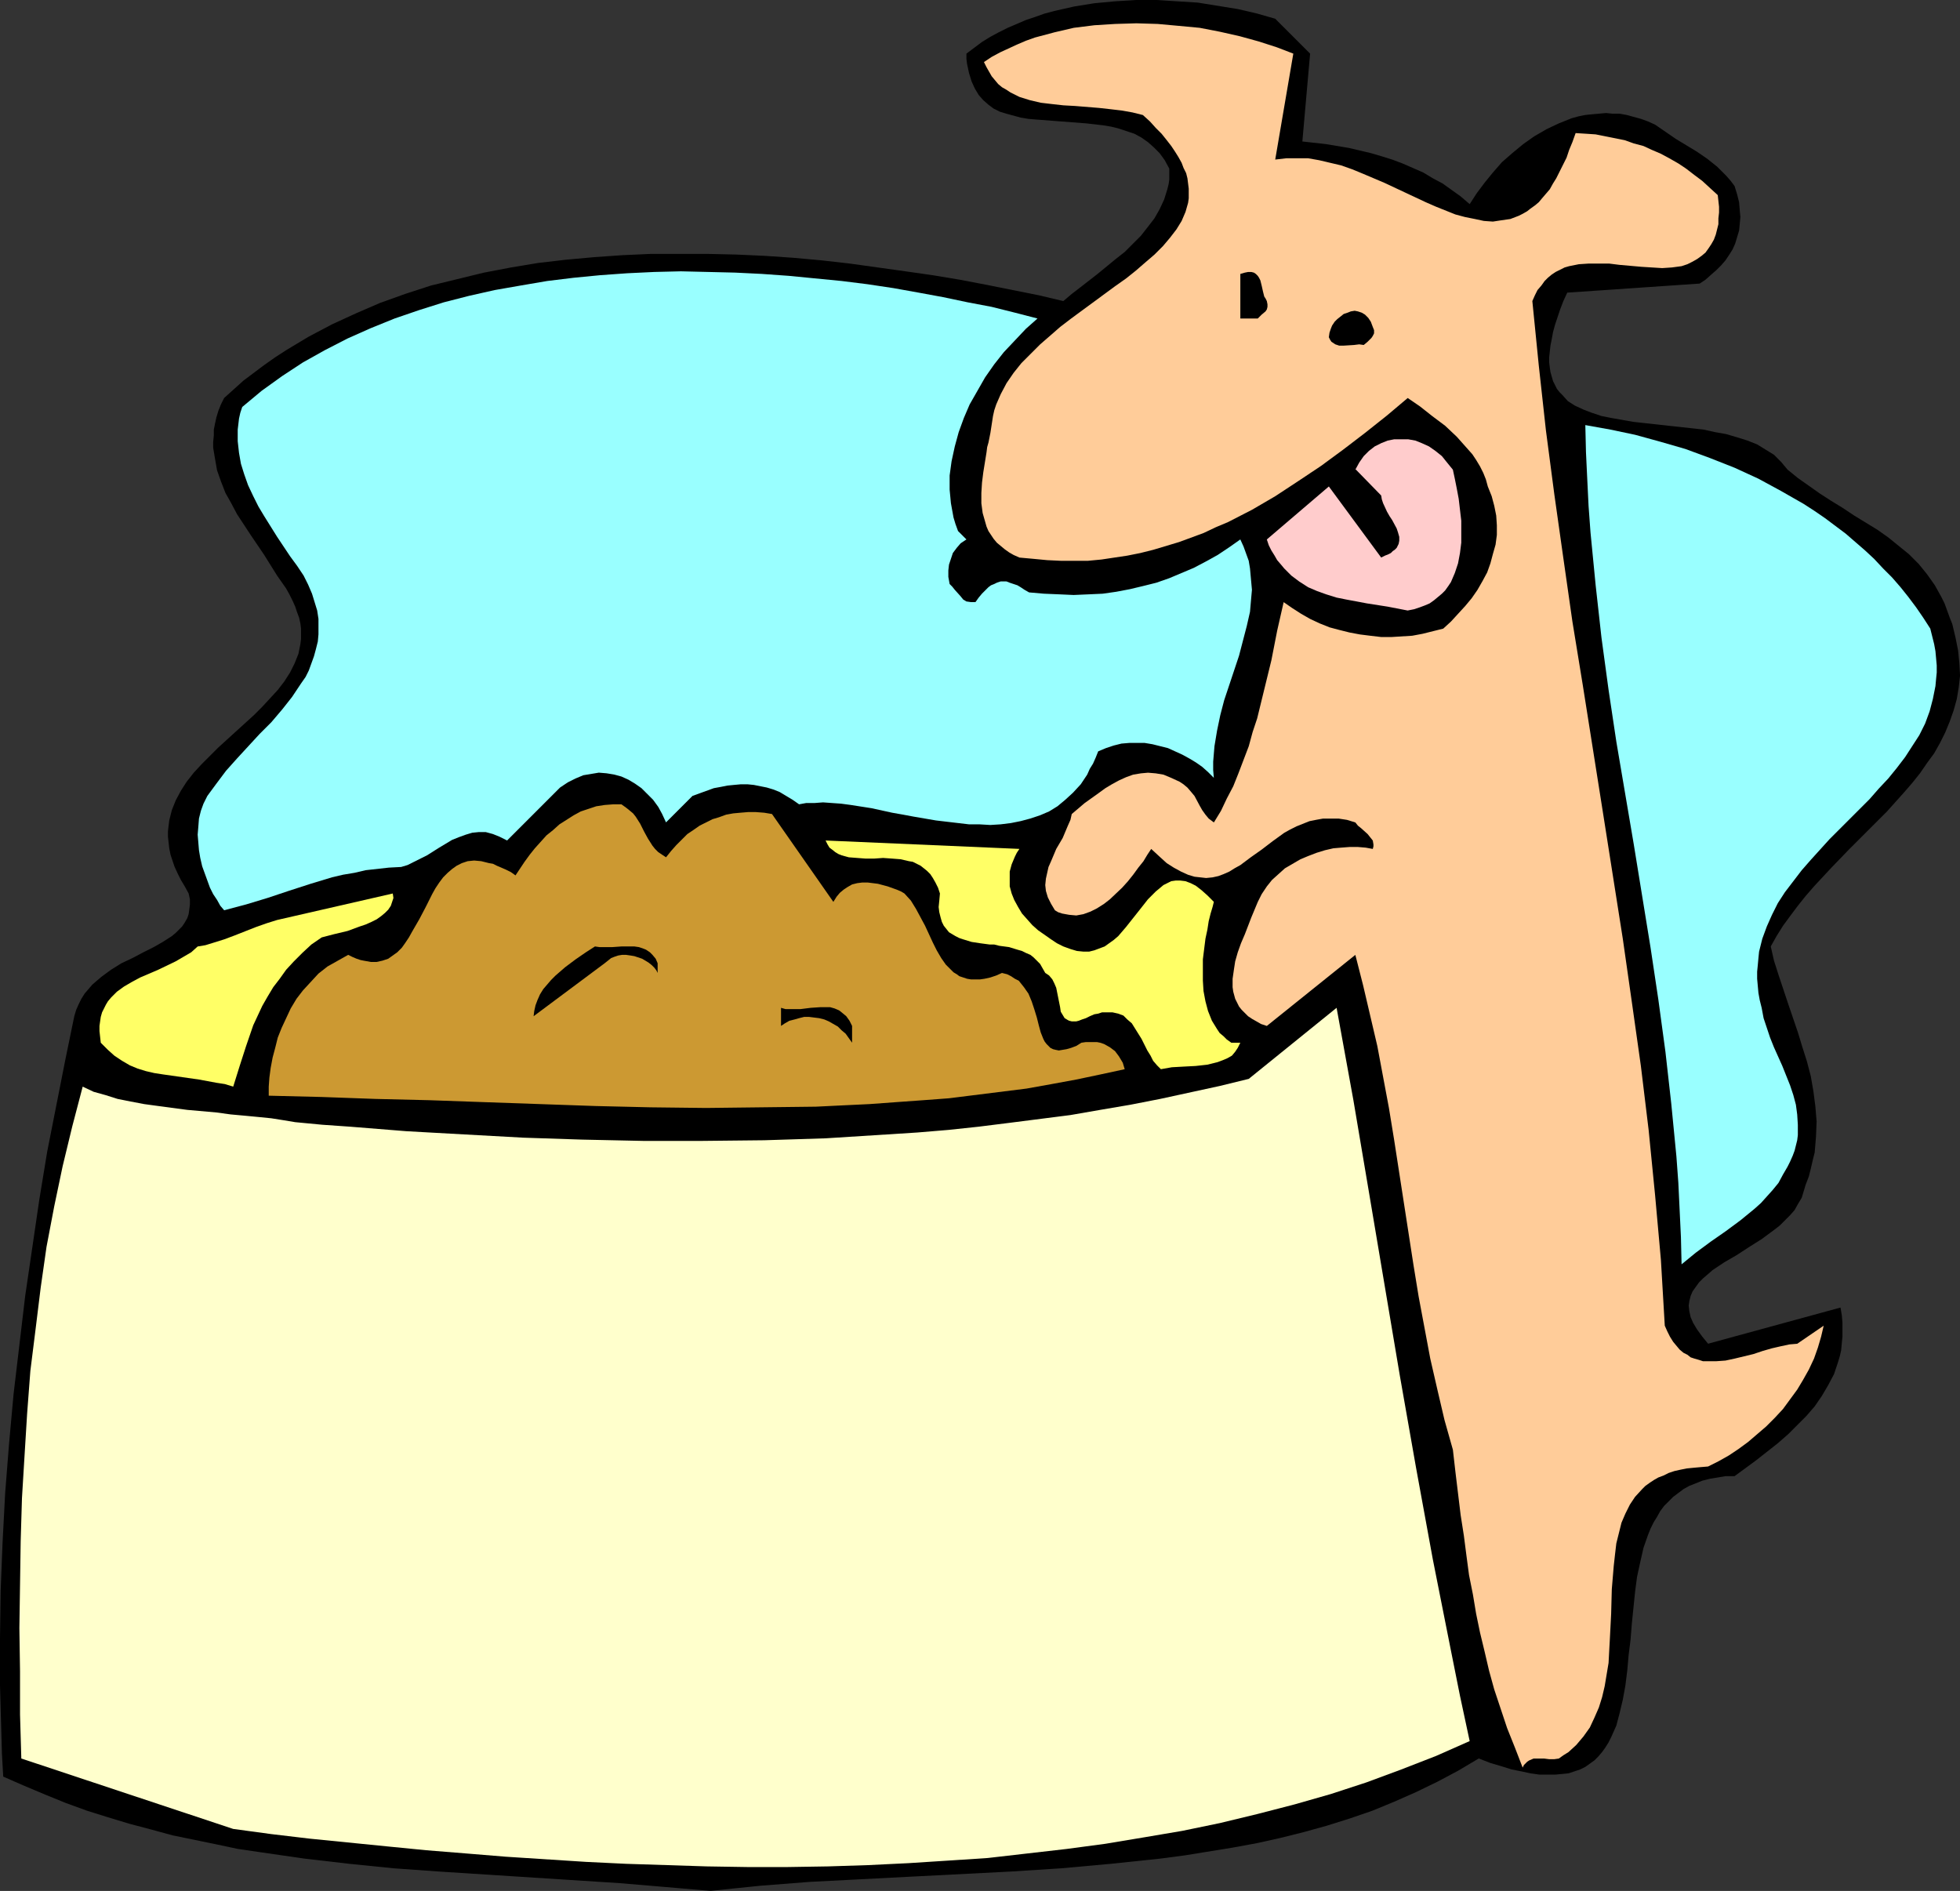
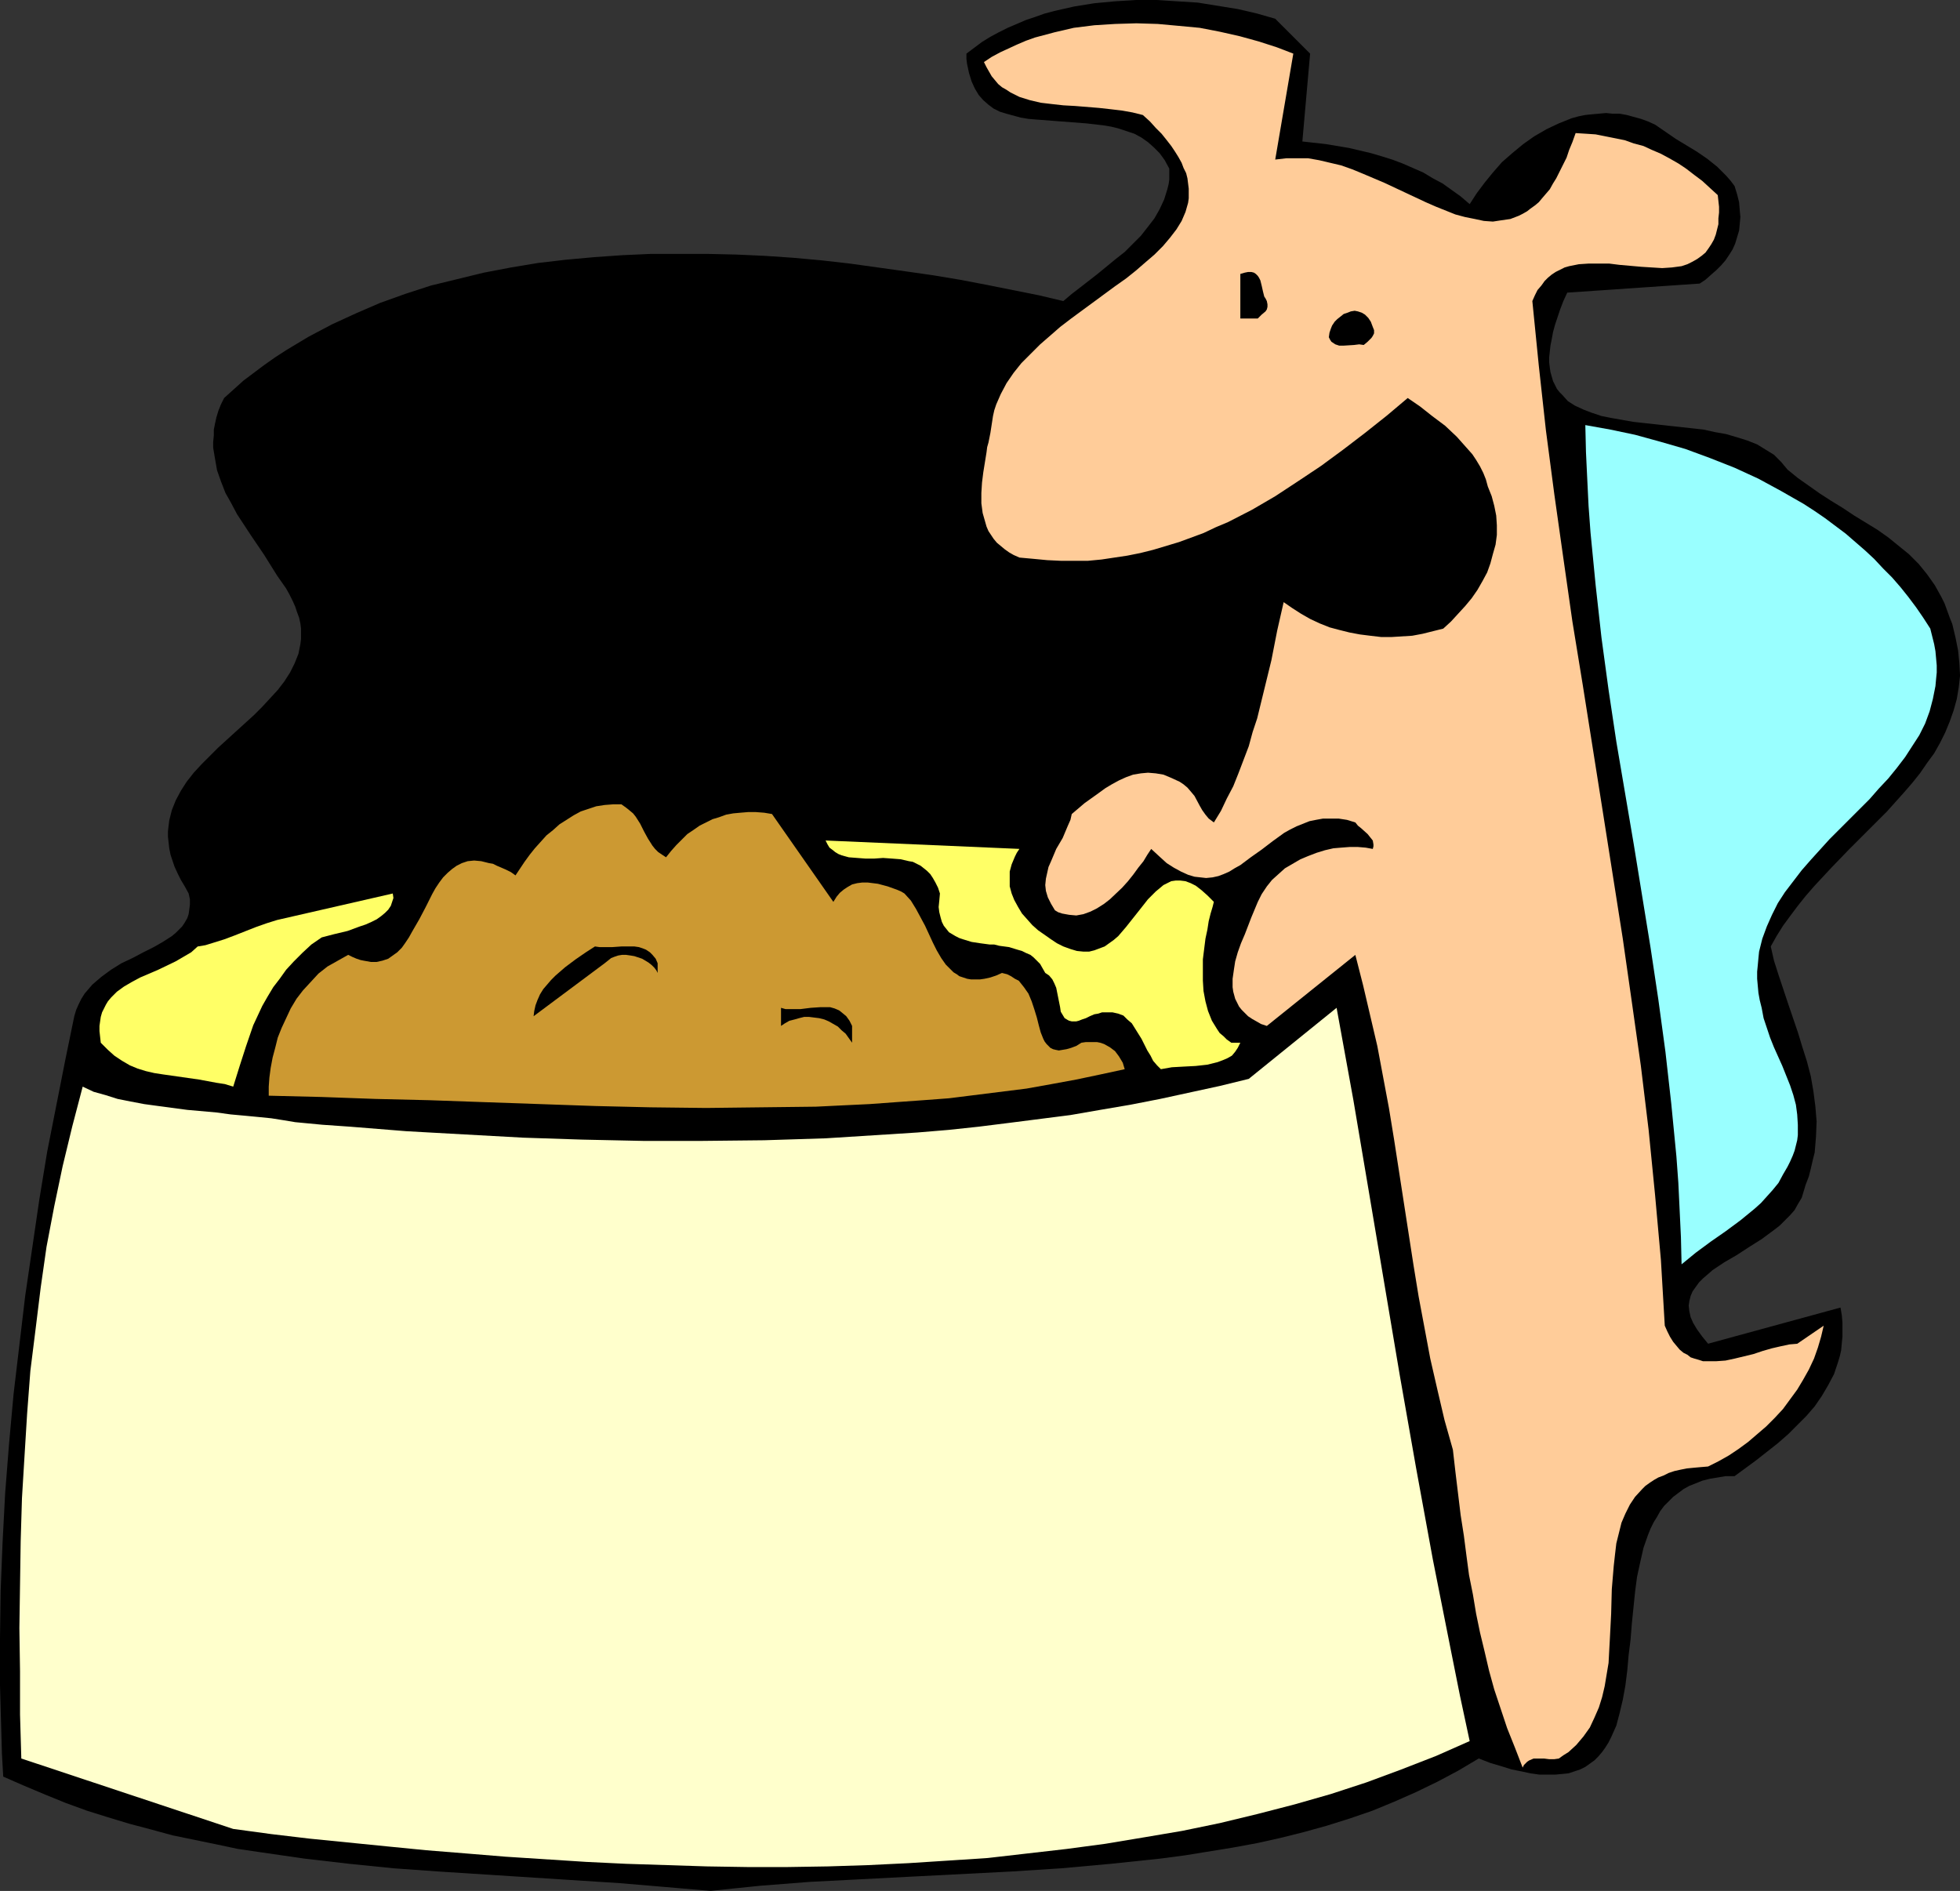
<svg xmlns="http://www.w3.org/2000/svg" xmlns:ns1="http://sodipodi.sourceforge.net/DTD/sodipodi-0.dtd" xmlns:ns2="http://www.inkscape.org/namespaces/inkscape" version="1.0" width="129.724mm" height="125.155mm" id="svg13" ns1:docname="Dog &amp; Food 04.wmf">
  <rect width="100%" height="100%" fill="#333333" stroke="none" />
  <ns1:namedview id="namedview13" pagecolor="#ffffff" bordercolor="#000000" borderopacity="0.25" ns2:showpageshadow="2" ns2:pageopacity="0.0" ns2:pagecheckerboard="0" ns2:deskcolor="#d1d1d1" ns2:document-units="mm" />
  <defs id="defs1">
    <pattern id="WMFhbasepattern" patternUnits="userSpaceOnUse" width="6" height="6" x="0" y="0" />
  </defs>
  <path style="fill:#000000;fill-opacity:1;fill-rule:evenodd;stroke:none" d="m 327.724,13.413 -1.939,21.979 5.818,0.646 2.909,0.485 2.909,0.485 2.747,0.646 2.747,0.646 2.747,0.808 2.586,0.808 2.586,0.97 2.586,1.131 2.586,1.131 2.424,1.454 2.424,1.293 2.262,1.616 2.262,1.616 2.262,1.939 1.778,-2.747 1.939,-2.586 2.101,-2.586 2.262,-2.586 2.586,-2.263 2.747,-2.263 2.747,-1.939 3.07,-1.778 3.07,-1.454 3.232,-1.293 1.778,-0.485 1.616,-0.323 1.616,-0.162 1.778,-0.162 1.778,-0.162 1.616,0.162 h 1.778 l 1.778,0.323 1.778,0.485 1.778,0.485 1.778,0.646 1.778,0.808 2.586,1.778 2.586,1.778 5.333,3.232 2.586,1.778 2.424,1.939 1.131,1.131 1.131,1.131 1.131,1.293 0.97,1.293 0.646,2.101 0.485,1.939 0.162,1.939 0.162,1.778 -0.162,1.778 -0.162,1.616 -0.485,1.616 -0.485,1.616 -0.646,1.454 -0.808,1.293 -0.97,1.454 -1.131,1.293 -1.131,1.131 -1.293,1.131 -1.454,1.293 -1.454,0.97 -33.128,2.263 -0.97,2.101 -0.808,2.101 -0.646,1.939 -0.646,1.939 -0.485,1.778 -0.323,1.778 -0.323,1.616 -0.162,1.454 -0.162,1.454 v 1.293 l 0.162,1.293 0.162,1.131 0.323,1.131 0.323,1.131 0.485,0.97 0.485,0.97 0.646,0.808 0.646,0.646 1.454,1.616 1.778,1.131 2.101,0.97 2.101,0.808 2.424,0.808 2.424,0.485 2.747,0.485 2.747,0.485 2.909,0.323 5.818,0.646 5.979,0.646 2.909,0.323 2.909,0.646 2.747,0.485 2.747,0.808 2.586,0.808 2.424,0.97 2.101,1.293 2.101,1.293 1.778,1.778 1.616,1.939 2.586,2.101 2.747,1.939 2.747,1.939 2.747,1.778 2.909,1.778 2.909,1.939 5.818,3.555 2.747,1.939 2.586,2.101 2.586,2.101 2.424,2.424 2.101,2.586 1.939,2.747 0.808,1.454 0.808,1.454 0.808,1.616 0.646,1.778 0.646,1.778 0.646,1.616 0.808,3.394 0.646,3.232 0.323,3.232 0.162,3.071 -0.323,2.909 -0.485,2.909 -0.808,2.909 -0.97,2.747 -1.131,2.747 -1.293,2.586 -1.454,2.586 -1.778,2.424 -1.778,2.586 -1.939,2.424 -2.101,2.424 -4.202,4.687 -4.686,4.687 -4.686,4.687 -4.525,4.687 -4.363,4.687 -2.101,2.424 -1.939,2.424 -1.939,2.586 -1.778,2.424 -1.616,2.586 -1.454,2.586 0.808,3.555 1.131,3.555 2.424,7.272 2.424,7.111 1.131,3.717 1.131,3.555 0.97,3.717 0.646,3.717 0.485,3.717 0.323,3.879 -0.162,3.879 -0.162,1.939 -0.162,1.939 -0.485,1.939 -0.485,2.101 -0.485,1.939 -0.808,2.101 -0.485,1.616 -0.485,1.616 -0.97,1.616 -0.808,1.454 -1.131,1.293 -1.293,1.293 -1.293,1.293 -1.454,1.131 -3.07,2.263 -3.07,1.939 -3.232,2.101 -3.07,1.778 -2.909,1.939 -1.293,1.131 -1.131,0.97 -0.97,0.97 -0.808,1.131 -0.808,1.131 -0.485,1.131 -0.323,1.293 -0.162,1.131 0.162,1.454 0.323,1.454 0.646,1.454 0.97,1.616 1.293,1.778 1.454,1.778 33.128,-9.05 0.323,1.939 0.162,1.778 v 1.778 1.778 l -0.162,1.616 -0.162,1.778 -0.323,1.454 -0.485,1.616 -0.97,2.909 -1.454,2.747 -1.616,2.747 -1.778,2.586 -2.101,2.424 -2.262,2.263 -2.262,2.263 -2.586,2.263 -5.333,4.202 -5.494,4.04 h -2.262 l -1.939,0.323 -1.939,0.323 -1.939,0.485 -1.616,0.646 -1.616,0.646 -1.454,0.808 -1.293,0.97 -1.293,0.97 -1.131,1.131 -1.131,1.131 -0.97,1.293 -0.808,1.454 -0.808,1.293 -0.808,1.616 -0.646,1.616 -1.131,3.232 -0.808,3.555 -0.808,3.717 -0.485,3.717 -0.808,7.919 -0.323,4.04 -0.485,3.879 -0.323,3.717 -0.485,3.879 -0.646,3.555 -0.808,3.394 -0.808,3.071 -0.646,1.454 -0.646,1.454 -0.646,1.293 -0.808,1.293 -0.808,1.131 -0.97,1.131 -0.97,0.97 -1.131,0.808 -1.131,0.808 -1.293,0.646 -1.454,0.485 -1.454,0.485 -1.616,0.162 -1.778,0.162 h -1.939 -1.939 l -2.262,-0.323 -2.262,-0.485 -2.424,-0.485 -2.586,-0.808 -2.747,-0.808 -2.909,-1.131 -5.171,3.071 -5.171,2.747 -5.333,2.586 -5.494,2.424 -5.494,2.263 -5.656,1.939 -5.656,1.778 -5.818,1.616 -5.818,1.454 -5.818,1.293 -6.141,1.131 -5.979,0.97 -5.979,0.97 -6.141,0.808 -6.141,0.646 -6.141,0.646 -12.443,1.131 -12.605,0.808 -25.21,1.293 -12.443,0.646 -12.605,0.646 -12.443,0.97 -6.302,0.646 -6.141,0.646 -11.312,-0.97 -11.474,-0.97 -45.248,-2.909 -11.312,-0.808 -11.15,-1.131 -11.15,-1.293 -11.15,-1.616 -5.494,-0.808 -5.333,-1.131 -5.494,-1.131 -5.494,-1.131 -5.333,-1.454 -5.494,-1.454 -5.333,-1.616 -5.171,-1.616 -5.333,-1.939 -5.171,-2.101 L 5.979,446.684 0.808,444.422 0.485,438.766 0.323,433.109 0.162,427.453 0,421.635 v -11.797 l 0.162,-11.959 0.485,-12.121 0.646,-12.282 0.97,-12.282 1.131,-12.444 1.454,-12.282 1.454,-12.282 1.778,-12.121 1.778,-12.121 1.939,-11.797 2.262,-11.474 2.262,-11.474 1.131,-5.495 1.131,-5.495 0.485,-1.616 0.646,-1.454 0.646,-1.293 0.808,-1.293 0.97,-1.131 0.97,-1.131 1.131,-0.97 1.131,-0.97 2.424,-1.778 2.586,-1.616 2.747,-1.293 2.747,-1.454 2.586,-1.293 2.262,-1.293 2.262,-1.454 0.97,-0.808 0.808,-0.808 0.808,-0.808 0.646,-0.97 0.646,-1.131 0.323,-0.97 0.162,-1.131 0.162,-1.293 v -1.293 l -0.323,-1.454 -0.97,-1.778 -0.97,-1.616 -0.808,-1.616 -0.808,-1.778 -0.485,-1.454 -0.485,-1.454 -0.323,-1.616 -0.162,-1.454 -0.162,-1.454 v -1.293 l 0.162,-1.454 0.162,-1.293 0.646,-2.586 0.97,-2.424 1.293,-2.424 1.454,-2.263 1.778,-2.263 1.939,-2.101 4.202,-4.202 8.888,-8.08 2.101,-2.101 1.939,-2.101 1.939,-2.101 1.616,-2.101 1.454,-2.263 1.131,-2.263 0.97,-2.424 0.485,-2.424 0.162,-1.293 v -1.131 -1.454 l -0.162,-1.293 -0.323,-1.454 -0.485,-1.293 -0.485,-1.454 -0.646,-1.454 -0.808,-1.616 -0.808,-1.454 -1.131,-1.616 -1.131,-1.616 -1.616,-2.586 -1.616,-2.586 -3.394,-5.01 -3.394,-5.171 -1.454,-2.747 -1.454,-2.586 -1.131,-2.909 -0.97,-2.747 -0.485,-2.747 -0.485,-2.909 v -1.454 l 0.162,-1.616 v -1.454 l 0.323,-1.616 0.323,-1.454 0.485,-1.616 0.646,-1.616 0.808,-1.616 4.848,-4.363 2.586,-1.939 2.586,-1.939 2.747,-1.939 2.747,-1.778 5.656,-3.394 5.818,-3.071 5.979,-2.747 5.979,-2.586 6.302,-2.263 6.464,-2.101 6.626,-1.616 6.626,-1.616 6.787,-1.293 6.787,-1.131 6.949,-0.808 7.11,-0.646 6.949,-0.485 7.11,-0.323 h 7.11 7.272 l 7.11,0.162 7.11,0.323 7.11,0.485 7.11,0.646 7.11,0.808 6.949,0.97 6.949,0.97 6.787,0.97 6.787,1.131 6.787,1.293 6.464,1.293 6.464,1.293 6.141,1.454 2.101,-1.778 2.101,-1.616 4.363,-3.394 4.525,-3.717 2.262,-1.778 2.101,-2.101 1.939,-1.939 1.778,-2.263 1.616,-2.101 1.293,-2.263 1.131,-2.424 0.808,-2.586 0.323,-1.293 0.162,-1.131 v -1.454 -1.293 l -1.131,-2.101 -1.293,-1.778 -1.454,-1.454 -1.454,-1.293 -1.616,-1.131 -1.778,-0.97 -1.939,-0.646 -1.939,-0.646 -1.939,-0.485 -1.939,-0.323 -4.202,-0.485 -4.202,-0.323 -4.202,-0.323 -4.202,-0.323 -1.939,-0.162 -1.939,-0.323 -1.778,-0.485 -1.778,-0.485 -1.616,-0.485 -1.616,-0.808 -1.293,-0.97 -1.293,-1.131 -1.131,-1.293 -0.97,-1.616 -0.808,-1.778 -0.646,-2.101 -0.485,-2.263 -0.162,-1.293 v -1.293 l 1.939,-1.454 1.939,-1.454 2.101,-1.293 2.101,-1.131 2.262,-1.131 2.262,-0.97 2.262,-0.97 2.424,-0.808 2.262,-0.808 2.424,-0.646 5.01,-1.131 5.01,-0.808 5.171,-0.485 L 284.092,0 h 5.171 l 5.171,0.323 5.171,0.323 5.01,0.808 5.01,0.808 4.848,1.131 4.525,1.293 z" id="path1" />
  <path style="fill:#ffcc99;fill-opacity:1;fill-rule:evenodd;stroke:none" d="m 323.523,13.413 -4.525,26.504 2.747,-0.323 h 2.747 2.747 l 2.747,0.485 2.747,0.646 2.747,0.646 2.747,0.97 2.747,1.131 5.333,2.263 5.171,2.424 5.171,2.424 2.586,1.131 2.424,0.97 2.424,0.97 2.424,0.646 2.424,0.485 2.262,0.485 2.262,0.162 2.101,-0.323 2.262,-0.323 2.101,-0.808 0.97,-0.485 1.131,-0.646 0.808,-0.646 1.131,-0.808 0.97,-0.808 0.808,-0.97 0.97,-1.131 0.97,-1.131 0.808,-1.454 0.808,-1.293 0.808,-1.616 0.808,-1.616 0.97,-1.939 0.646,-1.939 0.808,-1.939 0.808,-2.263 2.586,0.162 2.424,0.162 2.424,0.485 2.424,0.485 2.424,0.485 2.262,0.808 2.424,0.646 2.101,0.97 2.262,0.97 2.101,1.131 2.262,1.293 1.939,1.293 2.101,1.616 1.939,1.454 1.939,1.778 1.939,1.778 0.323,2.909 v 1.454 l -0.162,1.454 v 1.454 l -0.323,1.293 -0.323,1.293 -0.485,1.293 -0.646,1.131 -0.646,0.97 -0.808,1.131 -0.97,0.808 -1.131,0.808 -1.131,0.646 -1.293,0.646 -1.454,0.485 -2.424,0.323 -2.424,0.162 -2.586,-0.162 -2.586,-0.162 -5.494,-0.485 -2.586,-0.323 h -2.586 -2.586 l -2.424,0.162 -2.424,0.485 -1.131,0.323 -2.262,1.131 -0.97,0.646 -0.97,0.808 -0.808,0.808 -0.808,1.131 -0.97,1.131 -0.646,1.293 -0.646,1.454 1.616,16.161 1.778,16.161 2.101,15.999 2.262,15.999 2.262,15.838 2.586,15.838 5.01,31.675 5.01,31.837 2.262,15.838 2.262,15.999 1.939,15.999 1.616,16.322 1.454,16.161 0.485,8.242 0.485,8.242 0.646,1.454 0.646,1.293 0.808,1.293 0.808,0.97 0.808,0.97 0.97,0.808 0.97,0.485 0.808,0.646 0.97,0.323 1.131,0.323 0.97,0.323 h 1.131 2.262 l 2.262,-0.162 2.262,-0.485 4.686,-1.131 2.424,-0.808 2.262,-0.646 2.101,-0.485 2.262,-0.485 1.939,-0.162 6.626,-4.525 -0.646,2.747 -0.808,2.747 -0.97,2.747 -1.293,2.747 -1.454,2.586 -1.454,2.424 -1.778,2.424 -1.778,2.424 -2.101,2.263 -2.101,2.101 -2.262,1.939 -2.262,1.939 -2.424,1.778 -2.424,1.616 -2.586,1.454 -2.586,1.293 -1.939,0.162 -1.778,0.162 -1.616,0.162 -1.616,0.323 -1.454,0.323 -1.454,0.485 -1.293,0.646 -1.293,0.485 -1.131,0.646 -0.97,0.646 -1.131,0.808 -0.808,0.808 -1.778,1.939 -1.293,1.939 -1.131,2.263 -0.97,2.263 -0.646,2.586 -0.646,2.586 -0.323,2.747 -0.323,2.909 -0.485,5.818 -0.162,6.141 -0.323,6.303 -0.162,2.909 -0.162,3.071 -0.485,2.909 -0.485,2.909 -0.646,2.747 -0.808,2.586 -1.131,2.586 -1.131,2.424 -1.616,2.263 -1.778,2.101 -1.939,1.778 -1.293,0.808 -1.131,0.808 -1.131,0.162 h -1.293 l -1.293,-0.162 h -1.293 -1.293 l -1.131,0.485 -0.485,0.323 -0.323,0.323 -0.485,0.485 -0.323,0.646 -1.939,-5.01 -1.939,-4.848 -1.616,-4.848 -1.616,-4.848 -1.293,-4.687 -1.131,-4.848 -1.131,-4.687 -0.97,-4.687 -0.808,-4.848 -0.97,-4.848 -0.646,-4.848 -0.646,-5.01 -0.808,-5.171 -0.646,-5.333 -0.646,-5.333 -0.646,-5.656 -2.101,-7.434 -1.778,-7.596 -1.778,-7.757 -1.454,-7.757 -1.454,-7.757 -1.293,-7.919 -4.848,-31.352 -1.293,-7.919 -1.454,-7.757 -1.454,-7.757 -1.778,-7.596 -1.778,-7.596 -1.939,-7.596 -22.139,17.777 -1.454,-0.485 -1.131,-0.646 -1.131,-0.646 -0.97,-0.646 -0.808,-0.808 -0.808,-0.808 -0.646,-0.808 -0.485,-0.97 -0.485,-0.97 -0.485,-1.778 -0.162,-1.131 v -2.101 l 0.323,-2.263 0.323,-2.101 0.646,-2.263 0.808,-2.263 0.97,-2.263 1.616,-4.202 0.808,-1.939 0.808,-1.939 0.97,-1.939 1.293,-1.939 1.293,-1.616 1.616,-1.454 1.616,-1.454 1.939,-1.131 1.939,-1.131 1.939,-0.808 2.101,-0.808 2.101,-0.646 2.101,-0.485 1.939,-0.162 2.101,-0.162 h 2.101 l 1.939,0.162 1.778,0.323 0.162,-0.646 v -0.485 l -0.162,-0.97 -0.646,-0.808 -0.646,-0.808 -1.616,-1.454 -0.808,-0.646 -0.646,-0.808 -2.101,-0.646 -2.101,-0.323 h -1.939 -1.939 l -1.778,0.323 -1.616,0.323 -1.616,0.646 -1.616,0.646 -1.616,0.808 -1.454,0.808 -2.909,2.101 -2.747,2.101 -2.747,1.939 -2.586,1.939 -1.454,0.808 -1.293,0.808 -1.454,0.646 -1.293,0.485 -1.454,0.323 -1.616,0.162 -1.454,-0.162 -1.454,-0.162 -1.616,-0.485 -1.778,-0.808 -1.778,-0.97 -1.778,-1.131 -1.778,-1.616 -2.101,-1.939 -0.97,1.454 -0.97,1.616 -1.293,1.616 -1.293,1.778 -1.293,1.616 -1.454,1.616 -3.07,2.909 -1.454,1.131 -1.778,1.131 -1.616,0.808 -1.778,0.646 -1.778,0.323 -1.778,-0.162 -1.778,-0.323 -0.97,-0.323 -0.808,-0.485 -0.97,-1.616 -0.808,-1.616 -0.485,-1.616 -0.162,-1.454 0.162,-1.616 0.323,-1.454 0.323,-1.454 0.646,-1.454 1.293,-3.071 1.616,-2.747 1.293,-3.071 0.646,-1.454 0.323,-1.454 3.232,-2.747 3.394,-2.424 1.778,-1.293 1.616,-0.97 1.778,-0.97 1.778,-0.808 1.778,-0.646 1.939,-0.323 1.778,-0.162 1.939,0.162 1.939,0.323 1.939,0.808 2.101,0.97 0.97,0.646 0.97,0.808 0.97,1.131 0.808,0.97 1.293,2.424 0.646,1.131 0.808,1.131 0.808,0.97 1.293,0.97 1.778,-2.909 1.454,-3.071 1.616,-3.071 1.293,-3.232 1.293,-3.394 1.293,-3.394 0.97,-3.555 1.131,-3.394 1.778,-7.272 1.778,-7.272 1.454,-7.434 1.616,-7.111 2.101,1.454 2.262,1.454 2.262,1.293 2.424,1.131 2.424,0.97 2.424,0.646 2.586,0.646 2.586,0.485 2.586,0.323 2.747,0.323 h 2.586 l 2.586,-0.162 2.586,-0.162 2.586,-0.485 2.586,-0.646 2.586,-0.646 1.939,-1.778 1.778,-1.939 1.778,-1.939 1.616,-1.939 1.454,-2.101 1.293,-2.263 1.131,-2.101 0.808,-2.263 0.646,-2.424 0.646,-2.263 0.323,-2.424 v -2.424 l -0.162,-2.424 -0.485,-2.424 -0.646,-2.424 -0.97,-2.424 -0.485,-1.778 -0.646,-1.616 -0.808,-1.616 -0.97,-1.616 -0.97,-1.454 -1.293,-1.454 -1.293,-1.454 -1.293,-1.454 -2.909,-2.747 -3.232,-2.424 -3.07,-2.424 -3.07,-2.101 -5.171,4.363 -5.494,4.363 -5.494,4.202 -5.494,4.04 -5.818,3.879 -5.656,3.717 -5.818,3.394 -5.979,3.071 -3.07,1.293 -3.07,1.454 -3.07,1.131 -3.07,1.131 -3.232,0.97 -3.232,0.97 -3.232,0.808 -3.232,0.646 -3.232,0.485 -3.232,0.485 -3.394,0.323 h -3.394 -3.394 l -3.394,-0.162 -3.394,-0.323 -3.555,-0.323 -1.454,-0.646 -1.131,-0.646 -1.131,-0.808 -0.97,-0.808 -0.97,-0.808 -0.808,-0.97 -0.646,-0.97 -0.646,-0.97 -0.485,-1.131 -0.323,-1.131 -0.646,-2.263 -0.323,-2.424 v -2.586 l 0.162,-2.586 0.323,-2.586 0.808,-5.01 0.162,-1.293 0.323,-1.131 0.485,-2.424 0.323,-2.101 0.323,-2.101 0.323,-1.454 0.485,-1.454 1.131,-2.586 1.454,-2.747 1.778,-2.586 1.939,-2.424 2.262,-2.263 2.424,-2.424 2.424,-2.101 2.586,-2.263 2.747,-2.101 5.494,-4.04 5.494,-4.04 2.747,-1.939 2.424,-1.939 2.424,-2.101 2.262,-1.939 2.101,-2.101 1.778,-2.101 1.616,-2.101 1.293,-2.101 0.97,-2.263 0.323,-1.131 0.323,-1.131 0.162,-1.131 v -1.293 -1.131 l -0.162,-1.293 -0.162,-1.293 -0.323,-1.293 -0.646,-1.293 -0.485,-1.293 -0.808,-1.454 -0.808,-1.293 -0.97,-1.454 -1.131,-1.454 -1.293,-1.616 -1.454,-1.454 -1.454,-1.616 -1.778,-1.616 -2.586,-0.646 -2.747,-0.485 -2.747,-0.323 -2.909,-0.323 -5.979,-0.485 -2.909,-0.162 -2.909,-0.323 -2.747,-0.323 -2.747,-0.646 -2.586,-0.808 -2.262,-1.131 -0.97,-0.646 -1.131,-0.646 -0.97,-0.808 -0.808,-0.97 -0.808,-0.97 -0.646,-1.131 -0.646,-1.131 -0.646,-1.293 1.939,-1.293 2.101,-1.131 2.101,-0.97 2.101,-0.97 2.262,-0.97 2.262,-0.808 2.424,-0.646 2.424,-0.646 4.848,-1.131 5.171,-0.646 5.171,-0.323 5.333,-0.162 5.333,0.162 5.333,0.485 5.171,0.485 5.01,0.97 5.01,1.131 4.686,1.293 4.525,1.454 z" id="path2" />
-   <path style="fill:#99ffff;fill-opacity:1;fill-rule:evenodd;stroke:none" d="m 259.529,79.673 -2.909,2.586 -2.747,2.909 -2.747,2.909 -2.424,3.071 -2.262,3.232 -1.939,3.394 -1.939,3.394 -1.454,3.394 -1.293,3.555 -0.97,3.555 -0.808,3.717 -0.485,3.555 v 3.555 l 0.323,3.394 0.323,1.778 0.323,1.778 0.485,1.616 0.646,1.778 2.101,2.101 -1.454,0.97 -0.97,1.131 -0.97,1.293 -0.485,1.454 -0.485,1.454 -0.162,1.454 v 1.616 l 0.323,1.778 0.646,0.646 0.646,0.808 1.454,1.616 0.646,0.808 0.808,0.485 1.131,0.162 h 0.485 0.646 l 0.808,-1.131 0.808,-0.97 0.808,-0.808 0.808,-0.808 0.646,-0.485 0.808,-0.323 0.646,-0.323 0.97,-0.323 h 0.646 0.808 l 0.808,0.323 0.97,0.323 0.97,0.323 0.808,0.485 0.97,0.646 1.131,0.646 3.717,0.323 3.878,0.162 3.555,0.162 3.717,-0.162 3.555,-0.162 3.394,-0.485 3.394,-0.646 3.394,-0.808 3.232,-0.808 3.232,-1.131 3.07,-1.293 3.07,-1.293 3.07,-1.616 2.909,-1.616 2.909,-1.939 2.747,-1.939 0.808,1.778 0.646,1.778 0.646,1.778 0.323,1.939 0.162,1.778 0.162,1.778 0.162,1.778 -0.162,1.778 -0.323,3.717 -0.808,3.555 -0.97,3.717 -0.97,3.717 -2.424,7.272 -1.293,3.879 -0.97,3.717 -0.808,3.879 -0.646,3.879 -0.162,1.939 -0.162,1.939 v 2.101 l 0.162,1.939 -1.454,-1.454 -1.454,-1.293 -1.616,-1.131 -1.616,-0.97 -1.778,-0.97 -1.778,-0.808 -1.778,-0.808 -1.939,-0.485 -1.939,-0.485 -1.939,-0.323 h -1.939 -1.939 l -1.939,0.162 -1.939,0.485 -1.939,0.646 -1.939,0.808 -0.646,1.616 -0.646,1.454 -0.808,1.293 -0.646,1.454 -1.616,2.424 -1.939,2.101 -1.939,1.778 -1.939,1.616 -2.101,1.293 -2.262,0.97 -2.424,0.808 -2.424,0.646 -2.424,0.485 -2.586,0.323 -2.586,0.162 -2.747,-0.162 h -2.586 l -2.747,-0.323 -5.494,-0.646 -5.656,-0.97 -2.586,-0.485 -2.747,-0.485 -5.171,-1.131 -5.171,-0.808 -2.424,-0.323 -2.262,-0.162 -2.262,-0.162 -2.101,0.162 h -2.101 l -1.778,0.323 -1.616,-1.131 -1.616,-0.97 -1.616,-0.97 -1.616,-0.646 -1.616,-0.485 -1.616,-0.323 -1.616,-0.323 -1.616,-0.162 h -1.616 l -1.778,0.162 -1.616,0.162 -1.616,0.323 -1.778,0.323 -1.778,0.646 -1.778,0.646 -1.778,0.646 -6.626,6.626 -0.97,-2.101 -0.97,-1.778 -1.293,-1.778 -1.454,-1.454 -1.454,-1.454 -1.616,-1.131 -1.616,-0.97 -1.778,-0.808 -1.778,-0.485 -1.939,-0.323 -1.939,-0.162 -1.939,0.323 -1.939,0.323 -1.939,0.808 -1.939,0.97 -1.939,1.293 -13.251,13.252 -0.97,-0.485 -0.97,-0.485 -1.616,-0.646 -1.778,-0.485 h -1.778 l -1.616,0.162 -1.616,0.485 -1.778,0.646 -1.616,0.646 -3.232,1.939 -3.07,1.939 -3.232,1.616 -1.616,0.808 -1.616,0.485 -3.07,0.162 -2.909,0.323 -2.909,0.323 -2.747,0.646 -2.909,0.485 -2.747,0.646 -5.333,1.616 -5.494,1.778 -5.333,1.778 -5.333,1.616 -5.494,1.454 -0.97,-1.131 -0.808,-1.454 -0.97,-1.454 -0.808,-1.616 -0.646,-1.778 -0.646,-1.778 -0.646,-1.778 -0.485,-2.101 -0.323,-1.939 -0.162,-1.939 -0.162,-1.939 0.162,-1.939 0.162,-2.101 0.485,-1.939 0.646,-1.778 0.97,-1.939 2.262,-3.071 2.424,-3.232 2.747,-3.071 5.656,-6.141 2.909,-2.909 2.747,-3.232 2.424,-3.071 2.262,-3.394 1.131,-1.616 0.808,-1.616 0.646,-1.778 0.646,-1.778 0.485,-1.778 0.485,-1.939 0.162,-1.778 v -1.939 -1.939 l -0.323,-2.101 -0.646,-2.101 -0.646,-2.101 -0.97,-2.263 -1.131,-2.263 -1.616,-2.424 -1.778,-2.424 -3.232,-4.848 -3.232,-5.171 -1.454,-2.424 -1.293,-2.586 -1.293,-2.747 -0.97,-2.747 -0.808,-2.586 -0.485,-2.747 -0.323,-2.909 v -2.909 l 0.323,-2.747 0.323,-1.454 0.485,-1.454 4.848,-4.04 5.171,-3.717 5.171,-3.394 5.494,-3.071 5.656,-2.909 5.818,-2.586 5.979,-2.424 6.141,-2.101 6.141,-1.939 6.302,-1.616 6.464,-1.454 6.464,-1.131 6.626,-1.131 6.626,-0.808 6.626,-0.646 6.787,-0.485 6.787,-0.323 6.626,-0.162 6.787,0.162 6.787,0.162 6.626,0.323 6.787,0.485 6.626,0.646 6.626,0.646 6.464,0.808 6.464,0.97 6.302,1.131 6.141,1.131 6.141,1.293 5.979,1.131 5.818,1.454 z" id="path3" />
  <path style="fill:#000000;fill-opacity:1;fill-rule:evenodd;stroke:none" d="m 316.897,75.309 0.162,0.808 v 0.646 l -0.162,0.646 -0.323,0.485 -0.97,0.808 -0.485,0.485 -0.485,0.485 h -4.363 V 68.522 l 1.131,-0.323 0.808,-0.162 h 0.808 l 0.646,0.162 0.485,0.323 0.485,0.485 0.323,0.485 0.323,0.646 0.323,1.293 0.323,1.454 0.323,1.293 0.323,0.485 z" id="path4" />
  <path style="fill:#000000;fill-opacity:1;fill-rule:evenodd;stroke:none" d="m 343.4,81.774 0.323,0.808 v 0.808 l -0.323,0.646 -0.323,0.485 -0.97,0.97 -0.97,0.808 -1.131,-0.162 -1.293,0.162 -2.586,0.162 h -1.131 l -0.485,-0.162 -0.485,-0.162 -0.485,-0.323 -0.485,-0.323 -0.323,-0.485 -0.323,-0.646 0.162,-1.131 0.323,-0.97 0.323,-0.808 0.646,-0.97 0.646,-0.646 0.808,-0.646 0.808,-0.646 0.97,-0.323 0.808,-0.323 0.97,-0.162 0.808,0.162 0.97,0.323 0.808,0.485 0.808,0.808 0.646,0.97 z" id="path5" />
  <path style="fill:#99ffff;fill-opacity:1;fill-rule:evenodd;stroke:none" d="m 482.86,157.245 0.485,1.939 0.485,1.939 0.323,1.778 0.162,1.778 0.162,1.778 v 1.778 l -0.162,1.616 -0.162,1.778 -0.646,3.232 -0.808,3.071 -1.131,3.071 -1.454,2.909 -1.778,2.747 -1.778,2.747 -2.101,2.747 -2.101,2.586 -2.424,2.586 -2.262,2.586 -10.019,10.02 -4.686,5.171 -2.262,2.586 -2.101,2.747 -2.101,2.747 -1.778,2.747 -1.454,2.909 -1.293,2.909 -1.131,3.071 -0.808,3.232 -0.162,1.616 -0.162,1.778 -0.162,1.616 v 1.778 l 0.162,1.778 0.162,1.778 0.323,1.778 0.485,1.939 0.485,2.586 0.808,2.424 0.808,2.424 0.97,2.424 2.101,4.687 1.939,4.848 0.808,2.424 0.646,2.424 0.323,2.424 0.162,2.586 v 2.586 l -0.162,1.293 -0.323,1.293 -0.323,1.293 -0.485,1.293 -0.646,1.454 -0.646,1.293 -1.131,1.939 -1.131,2.101 -1.454,1.778 -1.454,1.616 -1.454,1.616 -1.616,1.454 -3.555,2.909 -3.717,2.747 -3.717,2.586 -3.717,2.747 -3.555,2.909 -0.162,-6.788 -0.323,-6.788 -0.323,-6.788 -0.485,-6.626 -0.646,-6.626 -0.646,-6.626 -1.454,-12.929 -1.778,-13.09 -1.939,-12.929 -4.202,-25.857 -4.363,-25.696 -1.939,-12.929 -1.778,-13.09 -1.454,-13.09 -0.646,-6.626 -0.646,-6.626 -0.485,-6.626 -0.323,-6.626 -0.323,-6.788 -0.162,-6.788 6.302,1.131 6.141,1.293 6.464,1.778 6.141,1.778 6.141,2.263 6.141,2.424 5.979,2.747 5.656,3.071 5.656,3.232 2.747,1.778 2.586,1.778 2.586,1.939 2.586,1.939 2.424,2.101 2.424,2.101 2.262,2.101 2.262,2.424 2.262,2.263 2.101,2.424 1.939,2.424 1.939,2.586 1.778,2.586 z" id="path6" />
-   <path style="fill:#ffcccc;fill-opacity:1;fill-rule:evenodd;stroke:none" d="m 363.438,117.489 0.485,2.263 0.485,2.424 0.485,2.586 0.323,2.747 0.323,2.747 v 2.747 2.747 l -0.323,2.586 -0.485,2.586 -0.808,2.424 -0.485,1.131 -0.485,1.131 -0.646,0.97 -0.808,1.131 -0.808,0.808 -0.97,0.808 -0.97,0.808 -1.131,0.808 -1.131,0.485 -1.293,0.485 -1.454,0.485 -1.616,0.323 -5.01,-0.97 -5.171,-0.808 -5.171,-0.97 -2.424,-0.485 -2.586,-0.808 -2.262,-0.808 -2.262,-0.97 -2.262,-1.454 -1.939,-1.454 -1.778,-1.778 -0.808,-0.97 -0.97,-1.131 -0.646,-1.131 -0.808,-1.293 -0.646,-1.293 -0.485,-1.454 15.514,-13.252 13.09,17.777 0.97,-0.485 0.808,-0.323 0.646,-0.323 0.485,-0.485 0.485,-0.323 0.485,-0.485 0.485,-0.97 0.162,-0.808 v -0.97 l -0.323,-1.131 -0.323,-0.97 -1.131,-2.101 -0.646,-0.97 -0.646,-1.131 -0.97,-2.101 -0.323,-0.97 -0.162,-0.97 -6.464,-6.626 v 0.162 l 0.97,-1.778 1.131,-1.616 1.293,-1.293 1.454,-1.131 1.616,-0.808 1.616,-0.646 1.616,-0.323 h 1.778 1.778 l 1.778,0.323 1.616,0.646 1.778,0.808 1.616,1.131 1.616,1.293 1.293,1.616 z" id="path7" />
  <path style="fill:#cc9932;fill-opacity:1;fill-rule:evenodd;stroke:none" d="m 166.609,214.454 1.293,-1.616 1.293,-1.454 1.454,-1.454 1.293,-1.293 1.454,-0.97 1.616,-1.131 1.616,-0.808 1.616,-0.808 1.616,-0.485 1.778,-0.646 1.778,-0.323 1.778,-0.162 1.939,-0.162 h 1.939 l 2.101,0.162 1.939,0.323 15.352,21.979 v 0 l 0.808,-1.293 0.808,-0.97 0.97,-0.808 0.97,-0.646 1.131,-0.646 1.293,-0.323 1.293,-0.162 h 1.293 l 1.293,0.162 1.293,0.162 2.424,0.646 2.262,0.808 1.131,0.485 0.808,0.485 1.616,1.778 1.293,2.101 1.131,2.101 1.131,2.101 0.97,2.101 0.97,2.101 0.97,1.939 1.131,1.939 1.131,1.616 1.293,1.293 0.646,0.646 0.808,0.485 0.646,0.485 0.97,0.323 0.97,0.323 0.97,0.162 h 0.97 1.293 l 1.131,-0.162 1.454,-0.323 1.454,-0.485 1.454,-0.646 1.293,0.323 0.97,0.485 0.97,0.646 0.97,0.485 0.646,0.808 0.646,0.808 1.131,1.616 0.808,1.939 0.646,1.939 0.646,2.101 0.485,1.939 0.485,1.778 0.646,1.616 0.323,0.646 0.485,0.646 0.485,0.485 0.485,0.485 0.646,0.323 0.646,0.162 0.808,0.162 0.97,-0.162 0.97,-0.162 1.131,-0.323 1.293,-0.485 1.293,-0.808 1.131,-0.162 h 0.97 0.97 0.808 l 0.808,0.162 0.97,0.323 1.454,0.808 1.293,0.97 0.97,1.293 0.97,1.616 0.485,1.616 -5.979,1.293 -6.141,1.293 -6.141,1.131 -6.302,1.131 -6.464,0.808 -6.464,0.808 -6.464,0.808 -6.464,0.485 -6.787,0.485 -6.626,0.485 -6.787,0.323 -6.626,0.323 -13.736,0.162 -13.736,0.162 -13.898,-0.162 -13.736,-0.323 -27.795,-0.97 -13.736,-0.485 -13.574,-0.323 -13.413,-0.485 -13.251,-0.323 v -2.263 l 0.162,-2.263 0.323,-2.424 0.485,-2.586 0.646,-2.424 0.646,-2.586 0.97,-2.424 1.131,-2.424 1.131,-2.424 1.454,-2.424 1.616,-2.101 1.939,-2.101 1.939,-2.101 2.262,-1.778 2.586,-1.454 2.586,-1.454 0.97,0.485 1.131,0.485 0.97,0.323 0.808,0.162 1.778,0.323 h 1.454 l 1.454,-0.323 1.454,-0.485 1.131,-0.808 1.131,-0.808 1.131,-1.131 0.808,-1.131 0.97,-1.454 0.808,-1.454 1.778,-3.071 1.616,-3.071 1.616,-3.232 0.808,-1.454 0.97,-1.454 0.97,-1.293 1.131,-1.131 1.131,-0.97 1.131,-0.808 1.293,-0.646 1.454,-0.485 1.616,-0.162 1.778,0.162 1.939,0.485 0.97,0.162 0.97,0.485 1.131,0.485 1.131,0.485 1.293,0.646 1.131,0.808 2.262,-3.394 1.293,-1.778 1.293,-1.616 1.454,-1.616 1.454,-1.616 1.616,-1.293 1.616,-1.454 1.778,-1.131 1.778,-1.131 1.778,-0.97 1.939,-0.646 1.939,-0.646 2.101,-0.323 2.101,-0.162 h 2.101 l 1.131,0.808 0.808,0.646 0.97,0.808 0.646,0.808 1.131,1.778 0.97,1.939 0.97,1.778 1.131,1.778 0.646,0.808 0.808,0.808 0.97,0.646 z" id="path8" />
  <path style="fill:#ffff66;fill-opacity:1;fill-rule:evenodd;stroke:none" d="m 255.005,212.353 -0.646,0.97 -0.485,0.97 -0.808,1.939 -0.485,1.778 v 1.778 1.939 l 0.485,1.778 0.646,1.616 0.97,1.778 0.97,1.616 1.293,1.454 1.293,1.454 1.454,1.293 1.616,1.131 1.616,1.131 1.454,0.97 1.616,0.808 1.778,0.646 1.616,0.485 1.616,0.162 h 1.454 l 1.293,-0.323 1.293,-0.485 1.293,-0.485 1.131,-0.808 1.131,-0.808 1.131,-0.97 1.939,-2.263 3.717,-4.687 1.778,-2.263 0.97,-0.97 0.97,-0.97 0.97,-0.808 0.97,-0.808 0.97,-0.485 0.97,-0.485 1.131,-0.162 h 1.131 l 1.293,0.162 1.293,0.485 1.293,0.646 1.454,1.131 1.454,1.293 1.616,1.616 -0.323,1.293 -0.485,1.616 -0.485,1.939 -0.323,2.101 -0.485,2.263 -0.323,2.586 -0.323,2.586 v 2.586 2.747 l 0.162,2.586 0.485,2.586 0.646,2.424 0.97,2.424 1.293,2.101 0.646,0.97 0.97,0.808 0.808,0.808 1.131,0.808 h 2.262 l -0.646,1.293 -0.646,0.97 -0.808,0.97 -1.131,0.646 -1.131,0.485 -1.293,0.485 -1.293,0.323 -1.293,0.323 -2.909,0.323 -3.07,0.162 -2.909,0.162 -2.747,0.485 -0.97,-0.97 -0.97,-1.131 -0.646,-1.293 -0.808,-1.293 -1.454,-2.909 -1.616,-2.586 -0.808,-1.293 -1.131,-0.97 -0.97,-0.97 -1.293,-0.485 -1.454,-0.323 h -0.808 -0.808 -0.97 l -0.97,0.323 -0.97,0.162 -1.131,0.485 -0.97,0.485 -0.97,0.323 -0.808,0.323 -0.646,0.162 h -0.646 -0.485 l -0.646,-0.162 -0.323,-0.162 -0.808,-0.485 -0.485,-0.808 -0.485,-0.808 -0.162,-1.131 -0.485,-2.424 -0.485,-2.424 -0.485,-1.131 -0.485,-0.97 -0.808,-0.97 -0.97,-0.646 -0.646,-1.131 -0.646,-1.131 -0.808,-0.808 -0.808,-0.808 -0.808,-0.646 -1.131,-0.485 -0.97,-0.485 -1.131,-0.323 -2.101,-0.646 -2.424,-0.323 -1.293,-0.323 h -1.131 l -2.424,-0.323 -2.101,-0.323 -2.101,-0.646 -0.97,-0.323 -0.97,-0.485 -0.808,-0.485 -0.808,-0.485 -0.646,-0.808 -0.646,-0.808 -0.485,-0.97 -0.323,-1.131 -0.323,-1.293 -0.162,-1.293 0.162,-1.616 0.162,-1.778 -0.485,-1.454 -0.646,-1.293 -0.646,-1.131 -0.646,-0.97 -0.808,-0.808 -0.808,-0.646 -0.808,-0.646 -0.97,-0.485 -0.97,-0.485 -0.97,-0.162 -2.101,-0.485 -2.101,-0.162 -2.262,-0.162 -2.262,0.162 h -2.101 l -2.101,-0.162 -2.101,-0.162 -1.778,-0.485 -0.808,-0.323 -0.808,-0.485 -0.808,-0.646 -0.646,-0.485 -0.485,-0.808 -0.485,-0.97 z" id="path9" />
  <path style="fill:#ffff66;fill-opacity:1;fill-rule:evenodd;stroke:none" d="m 80.477,234.493 -2.586,1.778 -2.262,2.101 -2.101,2.101 -1.939,2.101 -1.616,2.263 -1.616,2.101 -1.454,2.424 -1.293,2.263 -1.131,2.424 -1.131,2.424 -1.778,5.171 -1.616,5.01 -1.616,5.171 -2.101,-0.646 -2.101,-0.323 -4.363,-0.808 -4.525,-0.646 -4.525,-0.646 -2.101,-0.323 -2.101,-0.485 -2.101,-0.646 -1.939,-0.808 -1.939,-1.131 -1.939,-1.293 -1.616,-1.454 -1.778,-1.778 -0.162,-1.454 -0.162,-1.454 v -1.293 l 0.162,-1.131 0.162,-1.131 0.323,-1.131 0.485,-0.97 0.485,-0.97 0.485,-0.808 0.808,-0.97 1.454,-1.454 1.778,-1.293 1.939,-1.131 2.101,-1.131 2.262,-0.97 2.262,-0.97 4.363,-2.101 1.939,-1.131 1.939,-1.131 1.616,-1.454 0.97,-0.162 0.97,-0.162 2.101,-0.646 2.586,-0.808 2.586,-0.97 5.333,-2.101 2.747,-0.97 2.586,-0.808 28.926,-6.626 0.162,1.131 -0.323,0.97 -0.323,0.97 -0.646,0.97 -0.808,0.808 -0.97,0.808 -1.131,0.808 -1.293,0.646 -1.454,0.646 -1.454,0.485 -3.07,1.131 -3.394,0.808 z" id="path10" />
  <path style="fill:#000000;fill-opacity:1;fill-rule:evenodd;stroke:none" d="m 164.509,240.957 v 2.424 0 l -0.323,-0.646 -0.485,-0.646 -0.646,-0.646 -0.808,-0.646 -0.808,-0.485 -0.808,-0.485 -0.97,-0.323 -0.97,-0.323 -0.97,-0.162 -1.131,-0.162 h -0.97 l -0.97,0.162 -0.97,0.323 -0.808,0.323 -0.808,0.646 -0.808,0.646 -17.776,13.252 0.162,-1.293 0.323,-1.454 0.485,-1.293 0.646,-1.454 0.808,-1.293 0.97,-1.131 0.97,-1.131 1.131,-1.131 2.424,-2.101 2.586,-1.939 2.586,-1.778 2.262,-1.454 1.131,0.162 h 1.131 2.101 l 2.262,-0.162 h 2.262 0.97 l 1.131,0.162 0.97,0.323 0.808,0.323 0.97,0.646 0.646,0.646 0.808,0.97 z" id="path11" />
  <path style="fill:#000000;fill-opacity:1;fill-rule:evenodd;stroke:none" d="m 213.15,256.633 v 4.202 l -0.808,-1.131 -0.808,-1.131 -0.97,-0.808 -0.97,-0.97 -1.131,-0.646 -1.131,-0.646 -1.131,-0.485 -1.293,-0.323 -1.293,-0.162 -1.293,-0.162 h -1.131 l -1.293,0.323 -1.131,0.323 -1.293,0.323 -1.131,0.646 -0.97,0.646 v -4.525 l 1.131,0.323 h 1.131 2.586 l 1.293,-0.162 1.293,-0.162 2.424,-0.162 h 1.293 1.131 l 1.131,0.323 1.131,0.485 0.808,0.646 0.97,0.808 0.808,1.131 z" id="path12" />
  <path style="fill:#ffffcc;fill-opacity:1;fill-rule:evenodd;stroke:none" d="m 367.64,435.533 -8.403,3.717 -8.726,3.394 -8.726,3.232 -8.888,2.909 -9.05,2.586 -9.373,2.424 -9.373,2.263 -9.373,1.939 -9.534,1.616 -9.696,1.616 -9.696,1.293 -9.858,1.131 -9.858,1.131 -9.858,0.646 -10.019,0.646 -10.019,0.485 -10.019,0.323 -10.181,0.162 h -10.019 l -10.181,-0.162 -10.019,-0.323 -10.181,-0.323 -10.019,-0.485 -10.019,-0.646 -10.019,-0.646 -9.858,-0.808 -10.019,-0.808 -9.858,-0.97 -9.696,-0.97 -9.696,-0.97 -9.534,-1.131 -9.534,-1.293 L 5.333,439.897 5.01,428.908 V 418.08 L 4.848,407.252 5.01,396.424 5.171,385.597 5.494,374.769 6.141,364.103 6.787,353.598 7.595,342.932 8.888,332.589 l 1.293,-10.505 1.454,-10.181 1.939,-10.181 2.101,-10.02 2.424,-10.02 2.586,-9.858 2.747,1.293 2.909,0.808 3.07,0.97 3.232,0.646 3.394,0.646 3.555,0.485 7.272,0.97 7.272,0.646 3.555,0.485 3.555,0.323 3.394,0.323 3.232,0.323 3.07,0.485 2.909,0.485 6.787,0.646 6.949,0.485 14.059,1.131 14.544,0.808 14.706,0.808 14.706,0.485 15.19,0.323 h 15.029 l 15.352,-0.162 15.352,-0.485 15.352,-0.97 7.595,-0.485 7.757,-0.646 7.595,-0.808 7.757,-0.97 7.595,-0.97 7.595,-0.97 7.434,-1.293 7.595,-1.293 7.434,-1.454 7.434,-1.616 7.434,-1.616 7.272,-1.778 21.978,-17.777 4.202,23.11 3.878,22.948 7.757,46.058 4.04,22.948 4.202,22.948 4.525,22.787 2.262,11.313 z" id="path13" />
</svg>